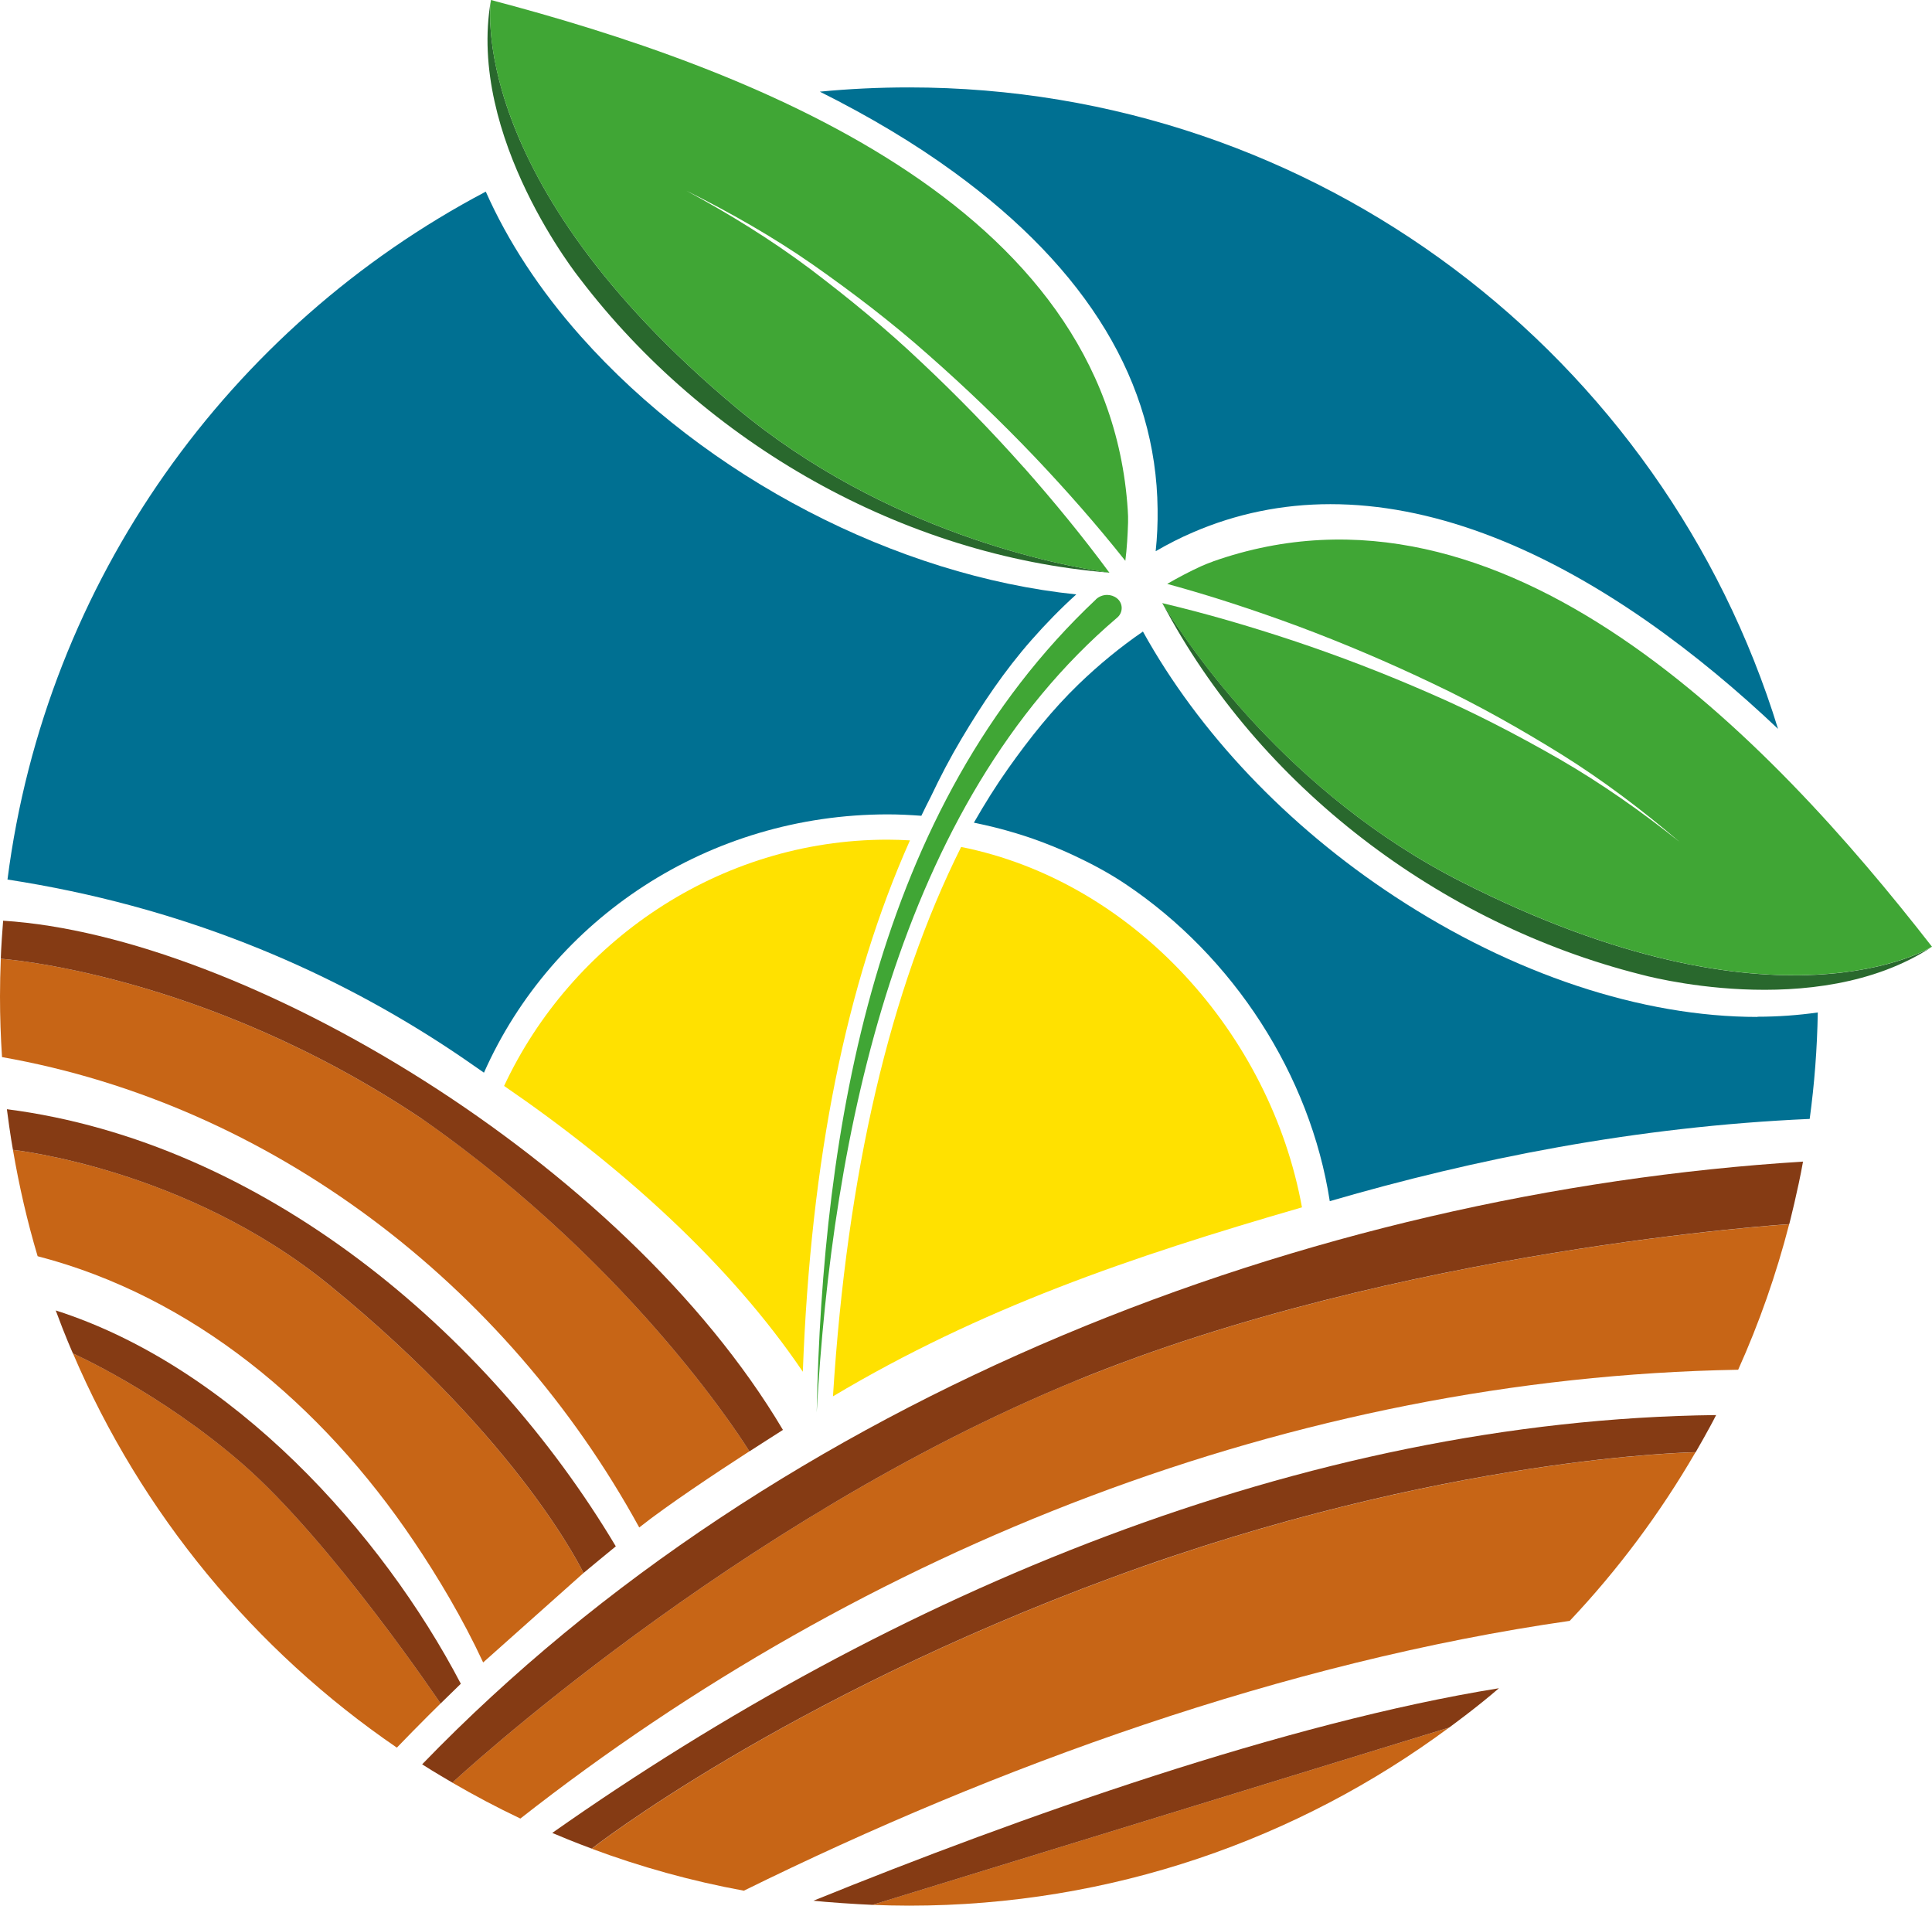
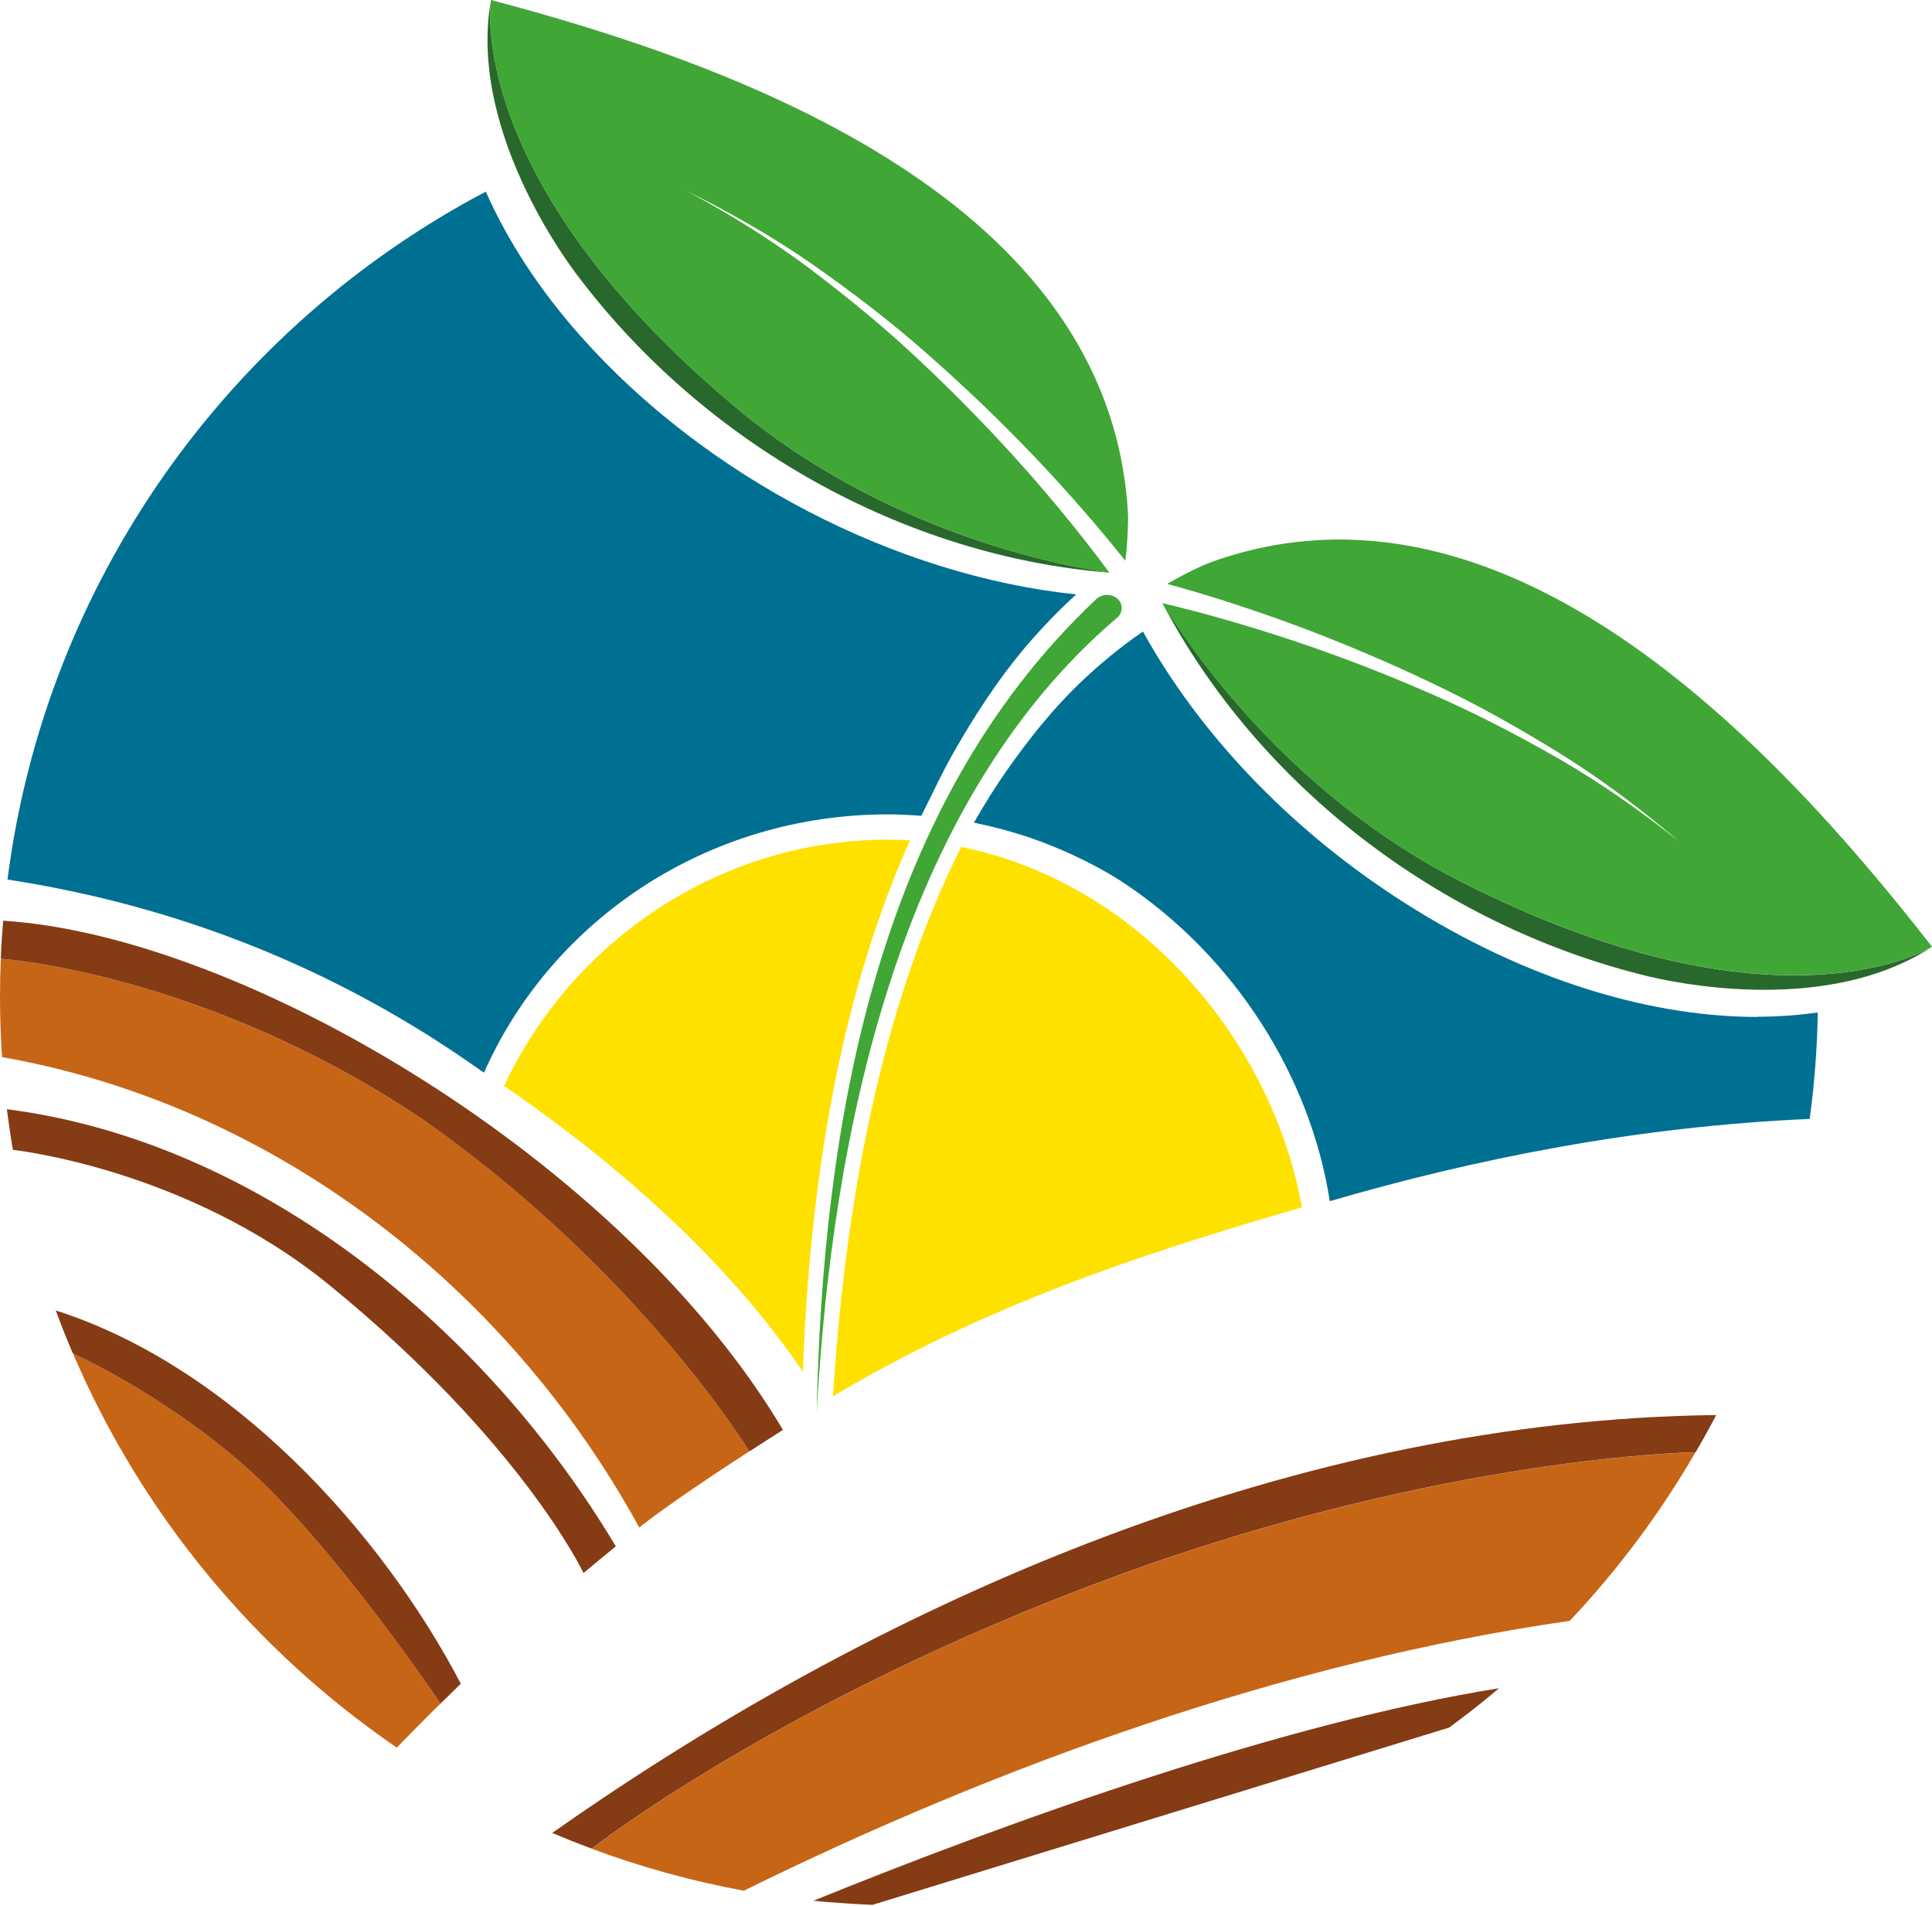
<svg xmlns="http://www.w3.org/2000/svg" viewBox="0 0 190.98 188.35">
  <defs>
    <style>.d{fill:#007092;}.e{fill:#ffe100;}.f{fill:#853b14;}.g{fill:#c76516;}.h,.i{fill:#40a635;}.j{fill:#29682d;}.j,.i{fill-rule:evenodd;}</style>
  </defs>
  <g id="a" />
  <g id="b">
    <g id="c">
      <g>
        <g>
          <path class="j" d="M109.67,56.6c-20.46-1.65-39.94-12.78-52.34-29.05C57.33,27.55,46.12,13.59,48.53,0,48.53,0,45.74,17.69,72.77,40.29c14.77,12.35,32,15.61,36.9,16.31h0Z" />
          <path class="i" d="M101.19,46.19c-3.19-3.59-6.55-7.04-10.06-10.34-3.49-3.32-7.22-6.37-11.06-9.28-3.86-2.89-7.97-5.42-12.22-7.72,4.32,2.15,8.54,4.55,12.51,7.31,3.96,2.78,7.82,5.72,11.44,8.94,3.64,3.2,7.14,6.56,10.49,10.07,3.12,3.29,6.11,6.68,8.95,10.26,.16-1.26,.23-2.52,.27-3.78,.01-.41,0-.83-.03-1.24C109.52,20,73.79,6.65,48.53,0c-.03,.26-.04,.52-.07,.79-.17,3.65,.61,19.69,24.31,39.5,14.76,12.34,31.98,15.61,36.9,16.32-2.64-3.58-5.5-7.06-8.47-10.42Z" />
        </g>
        <g>
          <path class="j" d="M114.9,59.6c9.56,18.16,27.45,31.7,47.28,36.71,0,0,17.25,4.83,28.8-2.73,0,0-15.17,9.52-46.57-6.45-17.16-8.73-26.93-23.29-29.5-27.52h0Z" />
          <path class="i" d="M119.87,55.51c-.39,.14-.77,.29-1.15,.46-1.14,.52-2.25,1.11-3.34,1.74,4.4,1.2,8.67,2.61,12.92,4.18,4.55,1.7,9.01,3.6,13.38,5.69,4.38,2.07,8.61,4.46,12.72,7.01,4.11,2.57,7.97,5.5,11.64,8.63-3.78-3.01-7.73-5.79-11.9-8.2-4.18-2.39-8.45-4.62-12.88-6.53-4.41-1.93-8.9-3.66-13.46-5.18-4.25-1.41-8.58-2.68-12.91-3.7,2.58,4.24,12.35,18.79,29.51,27.51,27.53,14,42.58,8.42,45.88,6.82,.23-.12,.47-.24,.7-.37-16.04-20.61-42.36-48.23-71.1-38.07Z" />
        </g>
        <g>
-           <path class="d" d="M175.75,72.03c-3.86-3.66-8.21-7.33-12.96-10.65-11-7.66-21.53-11.55-31.28-11.55h0c-4.74,0-9.31,.94-13.57,2.78-1.24,.53-2.48,1.16-3.7,1.87,.15-1.41,.21-2.8,.19-4.15-.13-12.47-6.9-23.68-20.11-33.3-3.89-2.84-8.37-5.52-13.28-7.97,2.9-.28,5.84-.42,8.82-.42,40.42,0,74.61,26.69,85.9,63.4Z" />
          <path class="d" d="M173.73,100.51c-11.45,0-24.19-4.23-35.87-11.91-10.64-6.99-19.36-16.2-24.88-26.18-2.23,1.53-4.36,3.28-6.35,5.2-2.58,2.49-4.85,5.34-6.96,8.32-1.22,1.72-2.34,3.52-3.4,5.37,1.43,.29,2.83,.64,4.21,1.06,.55,.17,1.09,.34,1.63,.53,1.35,.48,2.67,1.01,3.96,1.61,1.8,.84,3.55,1.77,5.19,2.87,10.7,7.17,18.26,18.89,20.19,31.34,14.32-4.17,30.19-7.37,47.44-8.13,.47-3.45,.74-6.96,.8-10.52-1.93,.27-3.91,.42-5.97,.42Z" />
          <path class="d" d="M91.08,80.62c.31-.64,.62-1.27,.94-1.89,.92-1.94,1.92-3.86,3.03-5.72,2.02-3.4,4.25-6.73,6.92-9.76,1.38-1.57,2.85-3.08,4.42-4.5-17.76-1.84-36.57-11.54-48.98-25.51-4.07-4.58-7.22-9.41-9.39-14.3C22.71,32.28,4.53,57.35,.74,86.93c17.14,2.64,31.29,8.72,42.89,16.23,1.45,.94,2.84,1.9,4.21,2.86,6.76-15.23,22.21-25.53,39.93-25.53,1.11,0,2.22,.06,3.31,.14Z" />
        </g>
        <g>
          <path class="e" d="M82.34,138.01c14.57-8.69,29.35-13.76,46.36-18.68-3.1-17.08-16.58-32.2-33.69-35.62-7.04,14.08-11.28,32.23-12.67,54.3Z" />
          <path class="e" d="M89.94,83.06c-.73-.04-1.46-.07-2.2-.07-16.71,0-31.27,10.14-37.91,24.34,11.57,7.93,22.31,17.57,29.53,28.25,.78-20.98,4.28-38.39,10.59-52.52Z" />
        </g>
        <path class="h" d="M108.33,59.25c-21.94,20.65-27.02,52.47-27.6,80.35,1.52-27.25,7.95-60.06,29.71-78.56,.59-.5,.59-1.41-.02-1.9-.29-.23-.63-.34-.98-.34-.4,0-.81,.15-1.12,.45Z" />
        <g>
          <path class="g" d="M41.72,110.59C20.08,96.1,.09,94.76,.08,94.76c-.05,1.24-.08,2.48-.08,3.72,0,2.02,.07,4.02,.2,6,26.55,4.68,49.79,22.39,62.99,46.49,2.76-2.19,7.63-5.42,10.89-7.53,0,0-10.9-17.87-32.36-32.86Z" />
          <path class="f" d="M77.39,141.33l-1.66,1.06-1.65,1.06s-10.9-17.87-32.36-32.86C20.07,96.09,.08,94.76,.08,94.76c0,0,0-.84,.23-3.76,23.78,1.49,61.34,23.81,77.08,50.32Z" />
        </g>
        <g>
-           <path class="g" d="M57.68,155.47s-6.13-12.98-25.15-28.48c-14.11-11.5-31.11-13.32-31.25-13.34,.61,3.58,1.42,7.09,2.44,10.51,15.29,3.97,28.06,14.62,37.17,28.15h0c2.39,3.54,4.86,7.68,6.87,12" />
          <path class="f" d="M60.88,152.83c-.8,.65-2.41,1.98-3.2,2.64,0,0-6.13-12.98-25.15-28.48-14.17-11.54-31.25-13.34-31.25-13.34,0,0-.26-1.39-.6-4.02,25.19,3.24,47.5,21.93,60.19,43.2Z" />
        </g>
        <g>
          <path class="g" d="M43.55,168.36s-10.8-16.07-19.67-23.76c-8.01-6.94-16.47-10.74-16.67-10.84,6.77,15.85,17.96,29.36,32.02,38.97,2.06-2.14,4.17-4.24,6.32-6.32-.51,.49-2,1.95-2,1.95Z" />
          <path class="f" d="M45.55,166.42c-.51,.49-2,1.95-2,1.95,0,0-10.8-16.07-19.67-23.76-8.11-7.03-16.67-10.84-16.67-10.84,0,0-.76-1.69-1.7-4.25,17.46,5.58,32.26,22,40.05,36.91Z" />
        </g>
        <g>
-           <path class="g" d="M106.39,136.45c-33.77,13.84-61.54,39.62-61.68,39.74,2.19,1.27,4.43,2.46,6.73,3.55,33.96-26.65,76.31-43.58,120.38-44.36,2.07-4.6,3.76-9.41,5.04-14.38-.18,.01-38.78,2.47-70.47,15.46Z" />
-           <path class="f" d="M178.23,114.81c-.48,2.74-1.36,6.18-1.36,6.18,0,0-38.71,2.44-70.47,15.46-33.85,13.87-61.68,39.74-61.68,39.74,0,0-1.95-1.13-2.99-1.81,35.43-36.65,87.88-56.55,136.5-59.57Z" />
-         </g>
+           </g>
        <g>
          <path class="g" d="M109.97,155.91c-32.48,11.97-51.36,26.72-51.48,26.81,4.83,1.8,9.86,3.2,15.04,4.15h0c24.97-12.3,53.44-22.62,81.64-26.67,4.76-5.04,8.93-10.63,12.43-16.66-.3,0-25.25,.44-57.63,12.37Z" />
          <path class="f" d="M169.64,139.86c-.69,1.38-2.02,3.67-2.02,3.67,0,0-25.06,.36-57.65,12.37-32.58,12.01-51.48,26.81-51.48,26.81,0,0-1.69-.61-3.9-1.55,33.55-23.61,74.13-40.83,115.04-41.3Z" />
        </g>
        <g>
-           <path class="g" d="M86.24,188.27c1.2,.05,2.4,.08,3.61,.08,20,0,38.46-6.55,53.39-17.6l-57.01,17.52Z" />
          <path class="f" d="M148.17,166.86c-2.21,1.92-4.93,3.89-4.93,3.89l-57,17.52c-1.51-.06-4.66-.27-5.83-.41,20.31-8.24,46.74-17.62,67.76-21Z" />
        </g>
      </g>
    </g>
  </g>
</svg>